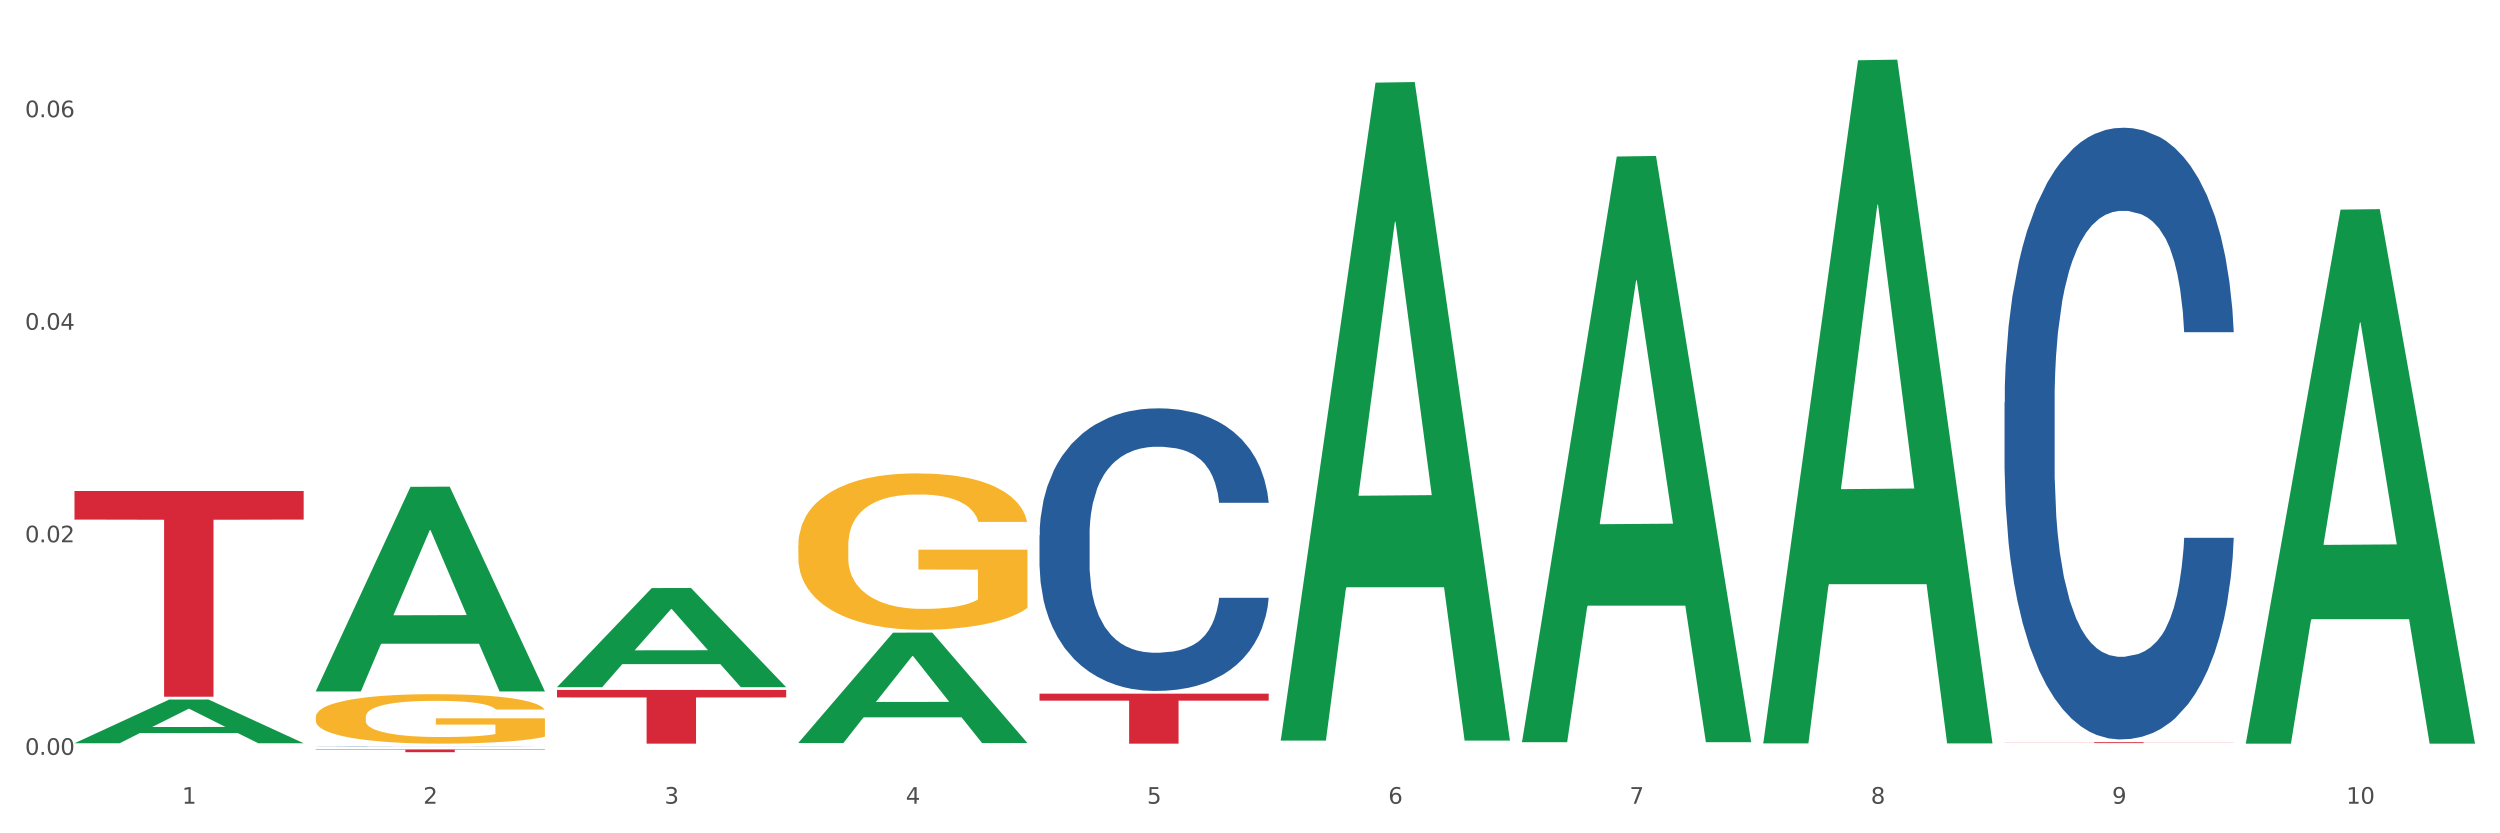
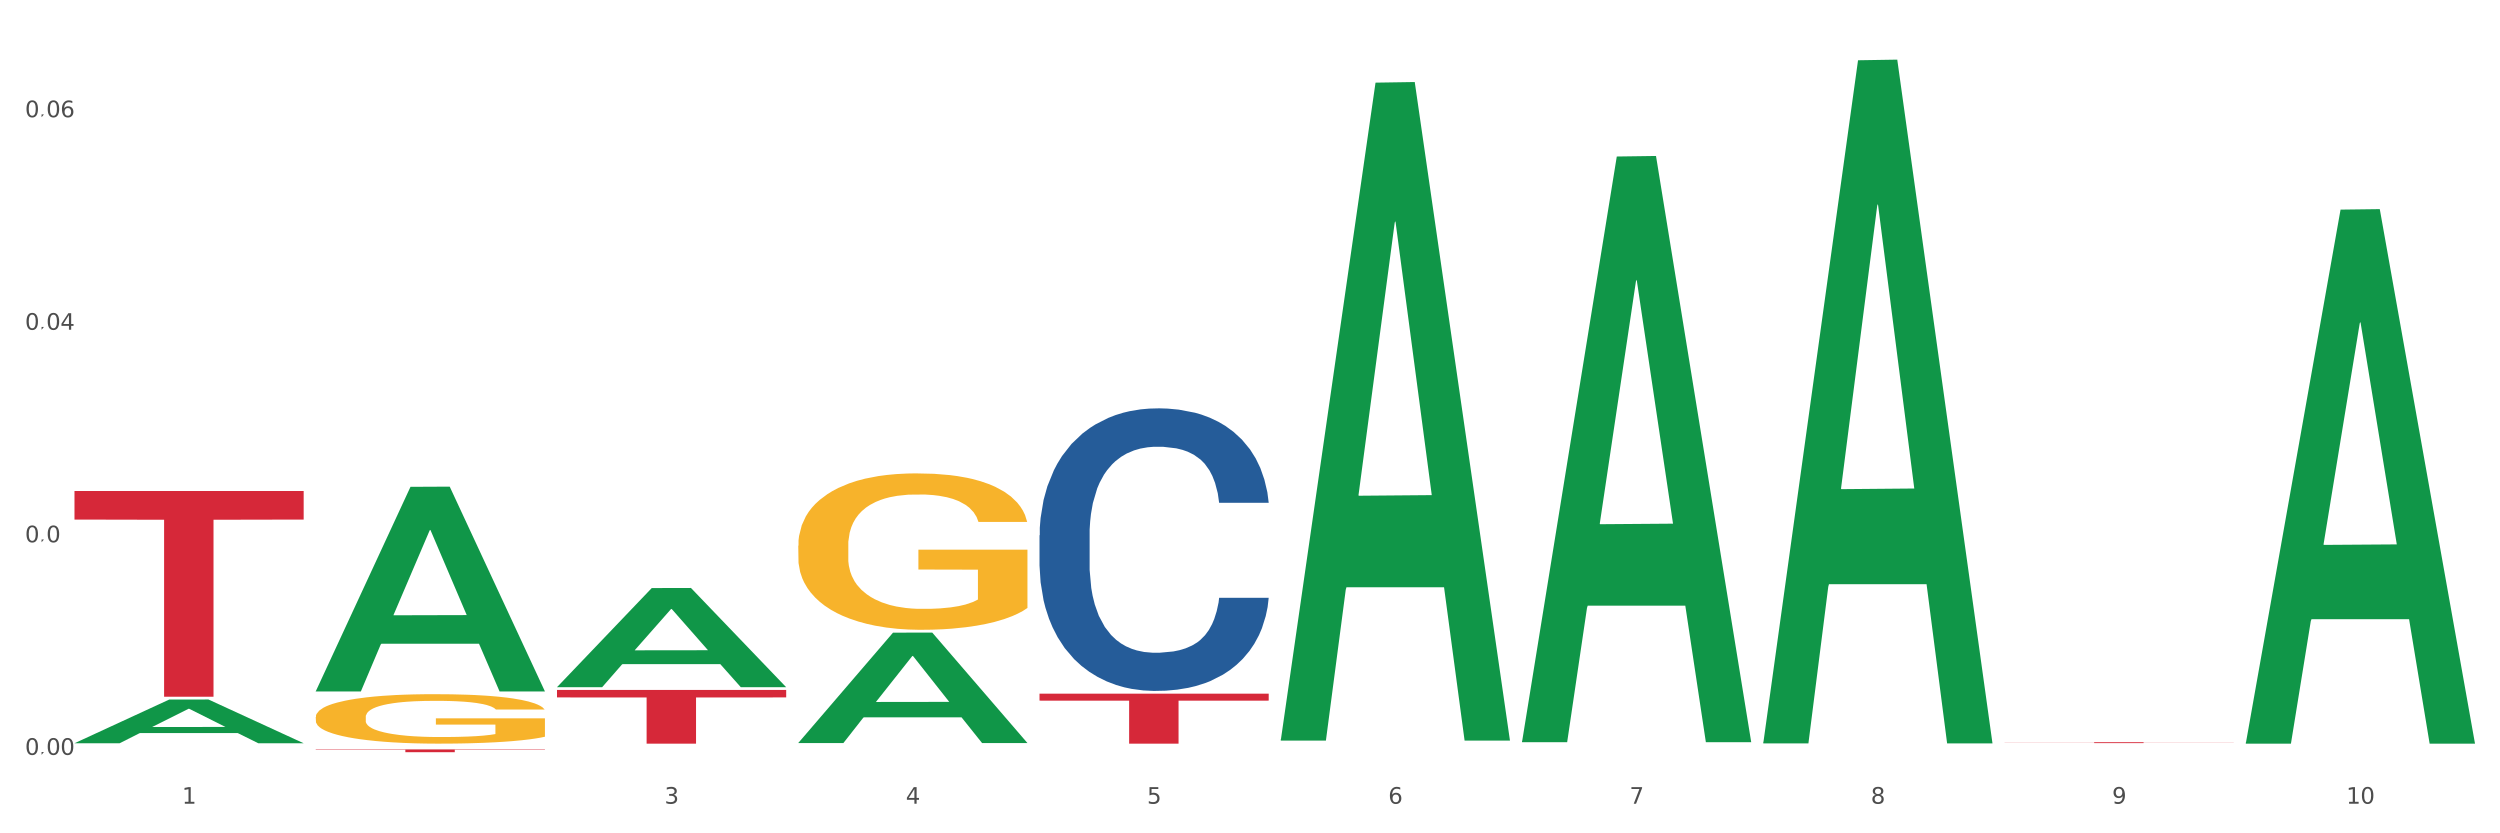
<svg xmlns="http://www.w3.org/2000/svg" xmlns:xlink="http://www.w3.org/1999/xlink" width="1080pt" height="360pt" viewBox="0 0 1080 360" version="1.1">
  <rect x="0" y="0" width="1080" height="360" fill="#333333" stroke="none" />
  <defs>
    <style type="text/css">*{stroke-linejoin: round; stroke-linecap: butt}</style>
  </defs>
  <g id="figure_1">
    <g id="patch_1">
      <path d="M 0 360  L 1080 360  L 1080 0  L 0 0  z " style="fill: #ffffff; stroke: #ffffff; stroke-linejoin: miter" />
    </g>
    <g id="axes_1">
      <g id="matplotlib.axis_1">
        <g id="xtick_1">
          <g id="text_1">
            <g style="fill: #4d4d4d" transform="translate(78.627 347.204) scale(0.096 -0.096)">
              <defs>
                <path id="DejaVuSans-31" d="M 794 531  L 1825 531  L 1825 4091  L 703 3866  L 703 4441  L 1819 4666  L 2450 4666  L 2450 531  L 3481 531  L 3481 0  L 794 0  L 794 531  z " transform="scale(0.016)" />
              </defs>
              <use xlink:href="#DejaVuSans-31" />
            </g>
          </g>
        </g>
        <g id="xtick_2">
          <g id="text_2">
            <g style="fill: #4d4d4d" transform="translate(182.851 347.204) scale(0.096 -0.096)">
              <defs>
-                 <path id="DejaVuSans-32" d="M 1228 531  L 3431 531  L 3431 0  L 469 0  L 469 531  Q 828 903 1448 1529  Q 2069 2156 2228 2338  Q 2531 2678 2651 2914  Q 2772 3150 2772 3378  Q 2772 3750 2511 3984  Q 2250 4219 1831 4219  Q 1534 4219 1204 4116  Q 875 4013 500 3803  L 500 4441  Q 881 4594 1212 4672  Q 1544 4750 1819 4750  Q 2544 4750 2975 4387  Q 3406 4025 3406 3419  Q 3406 3131 3298 2873  Q 3191 2616 2906 2266  Q 2828 2175 2409 1742  Q 1991 1309 1228 531  z " transform="scale(0.016)" />
-               </defs>
+                 </defs>
              <use xlink:href="#DejaVuSans-32" />
            </g>
          </g>
        </g>
        <g id="xtick_3">
          <g id="text_3">
            <g style="fill: #4d4d4d" transform="translate(287.074 347.204) scale(0.096 -0.096)">
              <defs>
                <path id="DejaVuSans-33" d="M 2597 2516  Q 3050 2419 3304 2112  Q 3559 1806 3559 1356  Q 3559 666 3084 287  Q 2609 -91 1734 -91  Q 1441 -91 1130 -33  Q 819 25 488 141  L 488 750  Q 750 597 1062 519  Q 1375 441 1716 441  Q 2309 441 2620 675  Q 2931 909 2931 1356  Q 2931 1769 2642 2001  Q 2353 2234 1838 2234  L 1294 2234  L 1294 2753  L 1863 2753  Q 2328 2753 2575 2939  Q 2822 3125 2822 3475  Q 2822 3834 2567 4026  Q 2313 4219 1838 4219  Q 1578 4219 1281 4162  Q 984 4106 628 3988  L 628 4550  Q 988 4650 1302 4700  Q 1616 4750 1894 4750  Q 2613 4750 3031 4423  Q 3450 4097 3450 3541  Q 3450 3153 3228 2886  Q 3006 2619 2597 2516  z " transform="scale(0.016)" />
              </defs>
              <use xlink:href="#DejaVuSans-33" />
            </g>
          </g>
        </g>
        <g id="xtick_4">
          <g id="text_4">
            <g style="fill: #4d4d4d" transform="translate(391.298 347.204) scale(0.096 -0.096)">
              <defs>
                <path id="DejaVuSans-34" d="M 2419 4116  L 825 1625  L 2419 1625  L 2419 4116  z M 2253 4666  L 3047 4666  L 3047 1625  L 3713 1625  L 3713 1100  L 3047 1100  L 3047 0  L 2419 0  L 2419 1100  L 313 1100  L 313 1709  L 2253 4666  z " transform="scale(0.016)" />
              </defs>
              <use xlink:href="#DejaVuSans-34" />
            </g>
          </g>
        </g>
        <g id="xtick_5">
          <g id="text_5">
            <g style="fill: #4d4d4d" transform="translate(495.522 347.204) scale(0.096 -0.096)">
              <defs>
                <path id="DejaVuSans-35" d="M 691 4666  L 3169 4666  L 3169 4134  L 1269 4134  L 1269 2991  Q 1406 3038 1543 3061  Q 1681 3084 1819 3084  Q 2600 3084 3056 2656  Q 3513 2228 3513 1497  Q 3513 744 3044 326  Q 2575 -91 1722 -91  Q 1428 -91 1123 -41  Q 819 9 494 109  L 494 744  Q 775 591 1075 516  Q 1375 441 1709 441  Q 2250 441 2565 725  Q 2881 1009 2881 1497  Q 2881 1984 2565 2268  Q 2250 2553 1709 2553  Q 1456 2553 1204 2497  Q 953 2441 691 2322  L 691 4666  z " transform="scale(0.016)" />
              </defs>
              <use xlink:href="#DejaVuSans-35" />
            </g>
          </g>
        </g>
        <g id="xtick_6">
          <g id="text_6">
            <g style="fill: #4d4d4d" transform="translate(599.745 347.204) scale(0.096 -0.096)">
              <defs>
                <path id="DejaVuSans-36" d="M 2113 2584  Q 1688 2584 1439 2293  Q 1191 2003 1191 1497  Q 1191 994 1439 701  Q 1688 409 2113 409  Q 2538 409 2786 701  Q 3034 994 3034 1497  Q 3034 2003 2786 2293  Q 2538 2584 2113 2584  z M 3366 4563  L 3366 3988  Q 3128 4100 2886 4159  Q 2644 4219 2406 4219  Q 1781 4219 1451 3797  Q 1122 3375 1075 2522  Q 1259 2794 1537 2939  Q 1816 3084 2150 3084  Q 2853 3084 3261 2657  Q 3669 2231 3669 1497  Q 3669 778 3244 343  Q 2819 -91 2113 -91  Q 1303 -91 875 529  Q 447 1150 447 2328  Q 447 3434 972 4092  Q 1497 4750 2381 4750  Q 2619 4750 2861 4703  Q 3103 4656 3366 4563  z " transform="scale(0.016)" />
              </defs>
              <use xlink:href="#DejaVuSans-36" />
            </g>
          </g>
        </g>
        <g id="xtick_7">
          <g id="text_7">
            <g style="fill: #4d4d4d" transform="translate(703.969 347.204) scale(0.096 -0.096)">
              <defs>
                <path id="DejaVuSans-37" d="M 525 4666  L 3525 4666  L 3525 4397  L 1831 0  L 1172 0  L 2766 4134  L 525 4134  L 525 4666  z " transform="scale(0.016)" />
              </defs>
              <use xlink:href="#DejaVuSans-37" />
            </g>
          </g>
        </g>
        <g id="xtick_8">
          <g id="text_8">
            <g style="fill: #4d4d4d" transform="translate(808.193 347.204) scale(0.096 -0.096)">
              <defs>
                <path id="DejaVuSans-38" d="M 2034 2216  Q 1584 2216 1326 1975  Q 1069 1734 1069 1313  Q 1069 891 1326 650  Q 1584 409 2034 409  Q 2484 409 2743 651  Q 3003 894 3003 1313  Q 3003 1734 2745 1975  Q 2488 2216 2034 2216  z M 1403 2484  Q 997 2584 770 2862  Q 544 3141 544 3541  Q 544 4100 942 4425  Q 1341 4750 2034 4750  Q 2731 4750 3128 4425  Q 3525 4100 3525 3541  Q 3525 3141 3298 2862  Q 3072 2584 2669 2484  Q 3125 2378 3379 2068  Q 3634 1759 3634 1313  Q 3634 634 3220 271  Q 2806 -91 2034 -91  Q 1263 -91 848 271  Q 434 634 434 1313  Q 434 1759 690 2068  Q 947 2378 1403 2484  z M 1172 3481  Q 1172 3119 1398 2916  Q 1625 2713 2034 2713  Q 2441 2713 2670 2916  Q 2900 3119 2900 3481  Q 2900 3844 2670 4047  Q 2441 4250 2034 4250  Q 1625 4250 1398 4047  Q 1172 3844 1172 3481  z " transform="scale(0.016)" />
              </defs>
              <use xlink:href="#DejaVuSans-38" />
            </g>
          </g>
        </g>
        <g id="xtick_9">
          <g id="text_9">
            <g style="fill: #4d4d4d" transform="translate(912.416 347.204) scale(0.096 -0.096)">
              <defs>
                <path id="DejaVuSans-39" d="M 703 97  L 703 672  Q 941 559 1184 500  Q 1428 441 1663 441  Q 2288 441 2617 861  Q 2947 1281 2994 2138  Q 2813 1869 2534 1725  Q 2256 1581 1919 1581  Q 1219 1581 811 2004  Q 403 2428 403 3163  Q 403 3881 828 4315  Q 1253 4750 1959 4750  Q 2769 4750 3195 4129  Q 3622 3509 3622 2328  Q 3622 1225 3098 567  Q 2575 -91 1691 -91  Q 1453 -91 1209 -44  Q 966 3 703 97  z M 1959 2075  Q 2384 2075 2632 2365  Q 2881 2656 2881 3163  Q 2881 3666 2632 3958  Q 2384 4250 1959 4250  Q 1534 4250 1286 3958  Q 1038 3666 1038 3163  Q 1038 2656 1286 2365  Q 1534 2075 1959 2075  z " transform="scale(0.016)" />
              </defs>
              <use xlink:href="#DejaVuSans-39" />
            </g>
          </g>
        </g>
        <g id="xtick_10">
          <g id="text_10">
            <g style="fill: #4d4d4d" transform="translate(1013.586 347.204) scale(0.096 -0.096)">
              <defs>
                <path id="DejaVuSans-30" d="M 2034 4250  Q 1547 4250 1301 3770  Q 1056 3291 1056 2328  Q 1056 1369 1301 889  Q 1547 409 2034 409  Q 2525 409 2770 889  Q 3016 1369 3016 2328  Q 3016 3291 2770 3770  Q 2525 4250 2034 4250  z M 2034 4750  Q 2819 4750 3233 4129  Q 3647 3509 3647 2328  Q 3647 1150 3233 529  Q 2819 -91 2034 -91  Q 1250 -91 836 529  Q 422 1150 422 2328  Q 422 3509 836 4129  Q 1250 4750 2034 4750  z " transform="scale(0.016)" />
              </defs>
              <use xlink:href="#DejaVuSans-31" />
              <use xlink:href="#DejaVuSans-30" transform="translate(63.623 0)" />
            </g>
          </g>
        </g>
        <g id="xtick_11" />
        <g id="xtick_12" />
        <g id="xtick_13" />
        <g id="xtick_14" />
        <g id="xtick_15" />
        <g id="xtick_16" />
        <g id="xtick_17" />
        <g id="xtick_18" />
        <g id="xtick_19" />
      </g>
      <g id="matplotlib.axis_2">
        <g id="ytick_1">
          <g id="text_11">
            <g style="fill: #4d4d4d" transform="translate(10.8 326.09) scale(0.096 -0.096)">
              <defs>
-                 <path id="DejaVuSans-2e" d="M 684 794  L 1344 794  L 1344 0  L 684 0  L 684 794  z " transform="scale(0.016)" />
+                 <path id="DejaVuSans-2e" d="M 684 794  L 1344 794  L 684 0  L 684 794  z " transform="scale(0.016)" />
              </defs>
              <use xlink:href="#DejaVuSans-30" />
              <use xlink:href="#DejaVuSans-2e" transform="translate(63.623 0)" />
              <use xlink:href="#DejaVuSans-30" transform="translate(95.41 0)" />
              <use xlink:href="#DejaVuSans-30" transform="translate(159.033 0)" />
            </g>
          </g>
        </g>
        <g id="ytick_2">
          <g id="text_12">
            <g style="fill: #4d4d4d" transform="translate(10.8 234.273) scale(0.096 -0.096)">
              <use xlink:href="#DejaVuSans-30" />
              <use xlink:href="#DejaVuSans-2e" transform="translate(63.623 0)" />
              <use xlink:href="#DejaVuSans-30" transform="translate(95.41 0)" />
              <use xlink:href="#DejaVuSans-32" transform="translate(159.033 0)" />
            </g>
          </g>
        </g>
        <g id="ytick_3">
          <g id="text_13">
            <g style="fill: #4d4d4d" transform="translate(10.8 142.455) scale(0.096 -0.096)">
              <use xlink:href="#DejaVuSans-30" />
              <use xlink:href="#DejaVuSans-2e" transform="translate(63.623 0)" />
              <use xlink:href="#DejaVuSans-30" transform="translate(95.41 0)" />
              <use xlink:href="#DejaVuSans-34" transform="translate(159.033 0)" />
            </g>
          </g>
        </g>
        <g id="ytick_4">
          <g id="text_14">
            <g style="fill: #4d4d4d" transform="translate(10.8 50.638) scale(0.096 -0.096)">
              <use xlink:href="#DejaVuSans-30" />
              <use xlink:href="#DejaVuSans-2e" transform="translate(63.623 0)" />
              <use xlink:href="#DejaVuSans-30" transform="translate(95.41 0)" />
              <use xlink:href="#DejaVuSans-36" transform="translate(159.033 0)" />
            </g>
          </g>
        </g>
        <g id="ytick_5" />
        <g id="ytick_6" />
        <g id="ytick_7" />
      </g>
      <g id="PolyCollection_1">
        <path d="M 32.175 321.057  L 32.277 321.04  L 73.107 302.201  L 90.051 302.183  L 131.187 321.093  L 111.589 321.093  L 102.709 316.69  L 60.552 316.69  L 60.246 316.761  L 51.671 321.093  L 32.175 321.093  L 32.175 321.057  L 65.86 314.062  L 97.401 314.044  L 81.783 306.214  L 81.579 306.178  L 81.375 306.232  L 65.758 314.044  L 65.86 314.062  L 32.175 321.057  z " clip-path="url(#pad27e0ef5d)" style="fill: #109648" />
        <path d="M 865.964 320.636  L 964.976 320.636  L 964.976 320.69  L 926.028 320.69  L 926.028 321.023  L 904.677 321.023  L 904.677 320.69  L 865.964 320.69  L 865.964 320.637  L 865.964 320.636  z " clip-path="url(#pad27e0ef5d)" style="fill: #d62839" />
        <path d="M 449.069 299.673  L 548.082 299.673  L 548.082 302.673  L 509.134 302.693  L 509.134 321.256  L 487.783 321.256  L 487.783 302.693  L 449.069 302.673  L 449.069 299.694  L 449.069 299.673  z " clip-path="url(#pad27e0ef5d)" style="fill: #d62839" />
        <path d="M 240.622 298.065  L 339.635 298.065  L 339.635 301.288  L 300.687 301.31  L 300.687 321.256  L 279.336 321.256  L 279.336 301.31  L 240.622 301.288  L 240.622 298.087  L 240.622 298.065  z " clip-path="url(#pad27e0ef5d)" style="fill: #d62839" />
        <path d="M 136.399 323.754  L 235.411 323.754  L 235.411 323.921  L 196.463 323.922  L 196.463 324.95  L 175.112 324.95  L 175.112 323.922  L 136.399 323.921  L 136.399 323.756  L 136.399 323.754  z " clip-path="url(#pad27e0ef5d)" style="fill: #d62839" />
        <path d="M 32.175 212.099  L 131.187 212.099  L 131.187 224.452  L 92.239 224.536  L 92.239 300.997  L 70.888 300.997  L 70.888 224.536  L 32.175 224.452  L 32.175 212.182  L 32.175 212.099  z " clip-path="url(#pad27e0ef5d)" style="fill: #d62839" />
        <path d="M 344.846 235.729  L 344.963 235.667  L 344.963 233.445  L 345.197 231.532  L 346.366 226.903  L 348.119 223.076  L 349.405 221.04  L 350.691 219.373  L 352.21 217.707  L 354.081 215.979  L 357.471 213.448  L 359.575 212.152  L 362.147 210.794  L 366.823 208.819  L 370.213 207.708  L 373.72 206.782  L 379.448 205.671  L 383.188 205.178  L 387.163 204.807  L 391.956 204.56  L 395.579 204.499  L 403.529 204.684  L 410.309 205.239  L 413.582 205.671  L 417.79 206.412  L 420.011 206.906  L 423.635 207.893  L 427.376 209.189  L 429.947 210.3  L 433.805 212.399  L 436.728 214.497  L 439.416 217.089  L 440.819 218.879  L 441.871 220.546  L 442.806 222.459  L 443.741 225.483  L 422.7 225.483  L 421.882 223.323  L 420.596 221.286  L 418.725 219.311  L 417.089 218.077  L 414.283 216.534  L 411.711 215.546  L 409.023 214.806  L 405.75 214.189  L 403.178 213.88  L 399.554 213.633  L 392.423 213.695  L 387.63 214.189  L 384.357 214.806  L 382.253 215.361  L 380.383 215.979  L 378.279 216.843  L 375.824 218.139  L 374.07 219.311  L 372.317 220.793  L 370.914 222.274  L 369.628 224.002  L 368.576 225.854  L 367.758 227.767  L 367.056 230.112  L 366.472 234.001  L 366.472 242.456  L 366.706 244.37  L 367.29 246.9  L 367.992 248.813  L 369.161 251.097  L 370.213 252.64  L 372.2 254.862  L 374.421 256.713  L 376.174 257.886  L 377.928 258.874  L 380.967 260.231  L 384.357 261.342  L 387.28 262.021  L 391.254 262.639  L 393.943 262.885  L 396.281 263.009  L 402.009 263.009  L 406.1 262.824  L 410.659 262.392  L 414.166 261.836  L 417.089 261.157  L 420.362 260.046  L 422.466 258.997  L 422.466 246.098  L 396.748 246.036  L 396.748 237.457  L 443.858 237.457  L 443.858 262.639  L 441.871 263.935  L 439.65 265.107  L 437.312 266.157  L 433.805 267.453  L 429.597 268.687  L 425.856 269.551  L 421.882 270.292  L 417.206 270.971  L 411.127 271.588  L 407.386 271.835  L 402.71 272.02  L 397.216 272.082  L 392.423 271.958  L 387.747 271.65  L 382.838 271.094  L 378.045 270.292  L 374.421 269.489  L 370.797 268.502  L 366.94 267.206  L 363.9 265.971  L 361.562 264.86  L 358.99 263.441  L 356.185 261.589  L 354.081 259.923  L 352.21 258.195  L 350.223 255.973  L 348.82 254.06  L 347.418 251.652  L 346.599 249.863  L 345.664 247.085  L 344.963 243.197  L 344.846 235.729  z " clip-path="url(#pad27e0ef5d)" style="fill: #f7b32b" />
        <path d="M 136.399 309.761  L 136.516 309.742  L 136.516 309.039  L 136.749 308.434  L 137.918 306.97  L 139.672 305.76  L 140.958 305.116  L 142.244 304.589  L 143.763 304.062  L 145.634 303.516  L 149.024 302.715  L 151.128 302.306  L 153.699 301.876  L 158.375 301.252  L 161.765 300.9  L 165.272 300.608  L 171 300.256  L 174.741 300.1  L 178.716 299.983  L 183.508 299.905  L 187.132 299.886  L 195.081 299.944  L 201.861 300.12  L 205.135 300.256  L 209.343 300.491  L 211.564 300.647  L 215.188 300.959  L 218.928 301.369  L 221.5 301.72  L 225.358 302.384  L 228.28 303.047  L 230.969 303.867  L 232.372 304.433  L 233.424 304.96  L 234.359 305.565  L 235.294 306.521  L 214.253 306.521  L 213.434 305.838  L 212.148 305.194  L 210.278 304.57  L 208.641 304.179  L 205.836 303.691  L 203.264 303.379  L 200.576 303.145  L 197.302 302.95  L 194.731 302.852  L 191.107 302.774  L 183.976 302.794  L 179.183 302.95  L 175.91 303.145  L 173.806 303.32  L 171.936 303.516  L 169.831 303.789  L 167.377 304.199  L 165.623 304.57  L 163.87 305.038  L 162.467 305.506  L 161.181 306.053  L 160.129 306.638  L 159.311 307.243  L 158.609 307.985  L 158.025 309.215  L 158.025 311.888  L 158.259 312.493  L 158.843 313.294  L 159.544 313.899  L 160.713 314.621  L 161.765 315.109  L 163.753 315.811  L 165.974 316.397  L 167.727 316.768  L 169.481 317.08  L 172.52 317.509  L 175.91 317.861  L 178.833 318.075  L 182.807 318.27  L 185.496 318.348  L 187.834 318.387  L 193.562 318.387  L 197.653 318.329  L 202.212 318.192  L 205.719 318.017  L 208.641 317.802  L 211.915 317.451  L 214.019 317.119  L 214.019 313.04  L 188.301 313.02  L 188.301 310.308  L 235.411 310.308  L 235.411 318.27  L 233.424 318.68  L 231.203 319.051  L 228.865 319.383  L 225.358 319.793  L 221.15 320.183  L 217.409 320.456  L 213.434 320.69  L 208.758 320.905  L 202.68 321.1  L 198.939 321.178  L 194.263 321.237  L 188.769 321.256  L 183.976 321.217  L 179.3 321.12  L 174.39 320.944  L 169.598 320.69  L 165.974 320.437  L 162.35 320.124  L 158.492 319.715  L 155.453 319.324  L 153.115 318.973  L 150.543 318.524  L 147.738 317.939  L 145.634 317.412  L 143.763 316.865  L 141.776 316.163  L 140.373 315.558  L 138.97 314.796  L 138.152 314.23  L 137.217 313.352  L 136.516 312.123  L 136.399 309.761  z " clip-path="url(#pad27e0ef5d)" style="fill: #f7b32b" />
-         <path d="M 136.399 322.499  L 136.516 322.499  L 136.516 322.496  L 136.867 322.492  L 138.154 322.484  L 139.793 322.478  L 142.602 322.47  L 144.123 322.468  L 146.113 322.464  L 150.209 322.459  L 154.89 322.454  L 158.167 322.452  L 160.625 322.45  L 166.126 322.447  L 169.286 322.446  L 172.563 322.445  L 175.372 322.444  L 180.053 322.444  L 183.798 322.443  L 188.129 322.443  L 191.757 322.443  L 196.555 322.444  L 203.577 322.445  L 206.269 322.446  L 209.897 322.447  L 213.642 322.449  L 216.685 322.451  L 220.196 322.454  L 223.824 322.457  L 227.336 322.461  L 229.793 322.465  L 231.783 322.469  L 233.538 322.475  L 234.826 322.48  L 235.411 322.485  L 213.993 322.485  L 213.408 322.481  L 212.238 322.476  L 211.068 322.473  L 209.78 322.47  L 207.791 322.468  L 206.035 322.466  L 203.109 322.464  L 200.417 322.462  L 198.194 322.461  L 195.502 322.461  L 189.767 322.46  L 185.671 322.46  L 183.096 322.46  L 179.936 322.461  L 177.244 322.462  L 174.084 322.463  L 171.626 322.465  L 169.169 322.466  L 167.764 322.468  L 165.658 322.47  L 164.253 322.472  L 162.381 322.476  L 161.327 322.478  L 159.455 322.485  L 158.635 322.49  L 158.284 322.493  L 158.05 322.497  L 158.05 322.514  L 158.752 322.522  L 159.338 322.526  L 160.274 322.53  L 162.029 322.535  L 164.604 322.54  L 167.296 322.543  L 169.52 322.545  L 171.626 322.547  L 173.733 322.548  L 176.308 322.549  L 178.415 322.55  L 181.575 322.551  L 185.32 322.551  L 188.246 322.551  L 194.214 322.55  L 196.906 322.55  L 199.481 322.549  L 202.29 322.548  L 204.514 322.546  L 205.801 322.545  L 207.908 322.543  L 209.546 322.541  L 210.951 322.538  L 211.887 322.536  L 212.94 322.533  L 213.759 322.529  L 213.993 322.527  L 235.411 322.527  L 234.943 322.531  L 234.124 322.535  L 232.485 322.54  L 231.198 322.543  L 229.208 322.547  L 227.102 322.55  L 224.176 322.554  L 221.484 322.556  L 218.675 322.559  L 215.632 322.561  L 210.131 322.563  L 208.142 322.564  L 203.928 322.566  L 200.651 322.566  L 195.853 322.567  L 190.937 322.568  L 185.788 322.568  L 181.223 322.568  L 176.191 322.567  L 173.031 322.566  L 169.52 322.565  L 165.424 322.564  L 161.561 322.562  L 157.933 322.559  L 154.539 322.557  L 151.379 322.554  L 147.283 322.549  L 144.24 322.544  L 142.016 322.54  L 140.495 322.536  L 138.973 322.531  L 138.154 322.528  L 136.867 322.52  L 136.399 322.512  L 136.399 322.499  z " clip-path="url(#pad27e0ef5d)" style="fill: #255c99" />
-         <path d="M 865.964 173.913  L 866.081 173.672  L 866.081 166.914  L 866.432 157.743  L 867.719 140.848  L 869.358 128.056  L 872.167 113.092  L 873.688 106.817  L 875.678 99.818  L 879.774 88.474  L 884.456 78.82  L 887.733 73.51  L 890.19 70.131  L 895.691 64.097  L 898.851 61.442  L 902.128 59.27  L 904.937 57.822  L 909.618 56.133  L 913.364 55.408  L 917.694 55.167  L 921.322 55.408  L 926.12 56.374  L 933.143 59.27  L 935.834 60.96  L 939.463 63.856  L 943.208 67.718  L 946.251 71.579  L 949.762 77.13  L 953.39 84.371  L 956.901 93.542  L 959.359 101.99  L 961.348 110.92  L 963.104 121.781  L 964.391 133.607  L 964.976 143.503  L 943.559 143.503  L 942.974 134.573  L 941.803 124.918  L 940.633 118.402  L 939.346 113.092  L 937.356 107.058  L 935.6 103.197  L 932.674 98.611  L 929.983 95.715  L 927.759 94.025  L 925.067 92.577  L 919.332 91.129  L 915.236 91.129  L 912.661 91.612  L 909.501 92.818  L 906.81 94.508  L 903.65 97.404  L 901.192 100.542  L 898.734 104.645  L 897.33 107.541  L 895.223 112.851  L 893.819 117.195  L 891.946 124.677  L 890.893 129.987  L 889.02 143.744  L 888.201 153.881  L 887.85 160.88  L 887.616 168.603  L 887.616 206.255  L 888.318 223.149  L 888.903 230.39  L 889.839 238.596  L 891.595 249.216  L 894.17 259.594  L 896.861 267.076  L 899.085 271.662  L 901.192 275.04  L 903.298 277.695  L 905.873 280.109  L 907.98 281.557  L 911.14 283.005  L 914.885 283.729  L 917.811 283.729  L 923.78 282.522  L 926.472 281.316  L 929.046 279.626  L 931.855 276.971  L 934.079 274.075  L 935.366 271.903  L 937.473 267.317  L 939.111 262.49  L 940.516 256.939  L 941.452 252.112  L 942.505 244.871  L 943.325 236.665  L 943.559 232.321  L 964.976 232.321  L 964.508 241.01  L 963.689 249.457  L 962.05 260.801  L 960.763 267.317  L 958.773 275.282  L 956.667 282.04  L 953.741 289.522  L 951.049 295.073  L 948.24 299.9  L 945.197 304.244  L 939.697 310.278  L 937.707 311.968  L 933.494 314.864  L 930.217 316.553  L 925.418 318.243  L 920.503 319.208  L 915.353 319.45  L 910.789 318.967  L 905.756 317.519  L 902.596 316.071  L 899.085 313.898  L 894.989 310.519  L 891.127 306.416  L 887.499 301.589  L 884.105 296.038  L 880.945 289.763  L 876.848 279.385  L 873.805 269.248  L 871.582 259.835  L 870.06 251.871  L 868.539 241.734  L 867.719 234.734  L 866.432 217.84  L 865.964 202.152  L 865.964 173.913  z " clip-path="url(#pad27e0ef5d)" style="fill: #255c99" />
        <path d="M 449.069 231.256  L 449.187 231.144  L 449.187 228.022  L 449.538 223.785  L 450.825 215.981  L 452.464 210.072  L 455.272 203.159  L 456.794 200.26  L 458.783 197.027  L 462.88 191.787  L 467.561 187.327  L 470.838 184.874  L 473.296 183.313  L 478.797 180.526  L 481.957 179.299  L 485.234 178.296  L 488.042 177.627  L 492.724 176.846  L 496.469 176.512  L 500.799 176.4  L 504.427 176.512  L 509.226 176.958  L 516.248 178.296  L 518.94 179.076  L 522.568 180.414  L 526.313 182.198  L 529.356 183.982  L 532.867 186.546  L 536.495 189.891  L 540.006 194.128  L 542.464 198.03  L 544.454 202.156  L 546.209 207.173  L 547.497 212.636  L 548.082 217.207  L 526.664 217.207  L 526.079 213.082  L 524.909 208.622  L 523.738 205.612  L 522.451 203.159  L 520.461 200.372  L 518.706 198.588  L 515.78 196.469  L 513.088 195.131  L 510.864 194.351  L 508.173 193.682  L 502.438 193.013  L 498.342 193.013  L 495.767 193.236  L 492.607 193.793  L 489.915 194.574  L 486.755 195.912  L 484.297 197.361  L 481.84 199.257  L 480.435 200.595  L 478.328 203.048  L 476.924 205.054  L 475.051 208.511  L 473.998 210.964  L 472.126 217.319  L 471.306 222.002  L 470.955 225.235  L 470.721 228.803  L 470.721 246.196  L 471.423 254  L 472.009 257.345  L 472.945 261.136  L 474.7 266.042  L 477.275 270.836  L 479.967 274.292  L 482.191 276.411  L 484.297 277.972  L 486.404 279.198  L 488.979 280.313  L 491.085 280.982  L 494.245 281.651  L 497.991 281.985  L 500.916 281.985  L 506.885 281.428  L 509.577 280.87  L 512.152 280.09  L 514.961 278.864  L 517.184 277.526  L 518.472 276.522  L 520.578 274.404  L 522.217 272.174  L 523.621 269.61  L 524.558 267.38  L 525.611 264.035  L 526.43 260.244  L 526.664 258.237  L 548.082 258.237  L 547.614 262.251  L 546.795 266.153  L 545.156 271.393  L 543.869 274.404  L 541.879 278.083  L 539.772 281.205  L 536.846 284.661  L 534.155 287.226  L 531.346 289.455  L 528.303 291.462  L 522.802 294.25  L 520.813 295.03  L 516.599 296.368  L 513.322 297.149  L 508.524 297.929  L 503.608 298.375  L 498.459 298.487  L 493.894 298.264  L 488.862 297.595  L 485.702 296.926  L 482.191 295.922  L 478.094 294.361  L 474.232 292.466  L 470.604 290.236  L 467.21 287.672  L 464.05 284.773  L 459.954 279.978  L 456.911 275.296  L 454.687 270.947  L 453.166 267.268  L 451.644 262.585  L 450.825 259.352  L 449.538 251.547  L 449.069 244.3  L 449.069 231.256  z " clip-path="url(#pad27e0ef5d)" style="fill: #255c99" />
        <path d="M 344.846 320.912  L 344.948 320.867  L 385.778 273.313  L 402.722 273.268  L 443.858 321.001  L 424.26 321.001  L 415.379 309.886  L 373.223 309.886  L 372.916 310.065  L 364.342 321.001  L 344.846 321.001  L 344.846 320.912  L 378.53 303.253  L 410.072 303.208  L 394.454 283.442  L 394.25 283.353  L 394.046 283.487  L 378.428 303.208  L 378.53 303.253  L 344.846 320.912  z " clip-path="url(#pad27e0ef5d)" style="fill: #109648" />
        <path d="M 970.188 320.823  L 970.29 320.606  L 1011.12 90.556  L 1028.064 90.339  L 1069.2 321.256  L 1049.602 321.256  L 1040.721 267.484  L 998.564 267.484  L 998.258 268.351  L 989.684 321.256  L 970.188 321.256  L 970.188 320.823  L 1003.872 235.394  L 1035.413 235.177  L 1019.796 139.558  L 1019.592 139.124  L 1019.388 139.775  L 1003.77 235.177  L 1003.872 235.394  L 970.188 320.823  z " clip-path="url(#pad27e0ef5d)" style="fill: #109648" />
        <path d="M 761.74 320.591  L 761.842 320.314  L 802.672 26.037  L 819.617 25.759  L 860.753 321.146  L 841.154 321.146  L 832.274 252.361  L 790.117 252.361  L 789.811 253.471  L 781.237 321.146  L 761.74 321.146  L 761.74 320.591  L 795.425 211.312  L 826.966 211.035  L 811.349 88.72  L 811.144 88.165  L 810.94 88.997  L 795.323 211.035  L 795.425 211.312  L 761.74 320.591  z " clip-path="url(#pad27e0ef5d)" style="fill: #109648" />
        <path d="M 136.399 298.533  L 136.501 298.45  L 177.331 210.31  L 194.275 210.227  L 235.411 298.699  L 215.813 298.699  L 206.932 278.097  L 164.775 278.097  L 164.469 278.429  L 155.895 298.699  L 136.399 298.699  L 136.399 298.533  L 170.083 265.802  L 201.624 265.719  L 186.007 229.084  L 185.803 228.918  L 185.599 229.167  L 169.981 265.719  L 170.083 265.802  L 136.399 298.533  z " clip-path="url(#pad27e0ef5d)" style="fill: #109648" />
        <path d="M 240.622 296.798  L 240.724 296.758  L 281.554 254.042  L 298.499 254.001  L 339.635 296.878  L 320.036 296.878  L 311.156 286.894  L 268.999 286.894  L 268.693 287.055  L 260.118 296.878  L 240.622 296.878  L 240.622 296.798  L 274.307 280.935  L 305.848 280.895  L 290.231 263.14  L 290.026 263.06  L 289.822 263.181  L 274.205 280.895  L 274.307 280.935  L 240.622 296.798  z " clip-path="url(#pad27e0ef5d)" style="fill: #109648" />
        <path d="M 657.517 320.149  L 657.619 319.911  L 698.449 67.613  L 715.393 67.376  L 756.529 320.624  L 736.931 320.624  L 728.05 261.652  L 685.893 261.652  L 685.587 262.603  L 677.013 320.624  L 657.517 320.624  L 657.517 320.149  L 691.201 226.459  L 722.742 226.221  L 707.125 121.354  L 706.921 120.879  L 706.717 121.592  L 691.099 226.221  L 691.201 226.459  L 657.517 320.149  z " clip-path="url(#pad27e0ef5d)" style="fill: #109648" />
        <path d="M 553.293 319.414  L 553.395 319.147  L 594.225 35.702  L 611.169 35.435  L 652.306 319.949  L 632.707 319.949  L 623.827 253.696  L 581.67 253.696  L 581.364 254.764  L 572.789 319.949  L 553.293 319.949  L 553.293 319.414  L 586.978 214.157  L 618.519 213.89  L 602.901 96.077  L 602.697 95.543  L 602.493 96.345  L 586.876 213.89  L 586.978 214.157  L 553.293 319.414  z " clip-path="url(#pad27e0ef5d)" style="fill: #109648" />
      </g>
    </g>
  </g>
  <defs>
    <clipPath id="pad27e0ef5d">
      <rect x="32.175" y="10.8" width="1037.025" height="329.109" />
    </clipPath>
  </defs>
</svg>